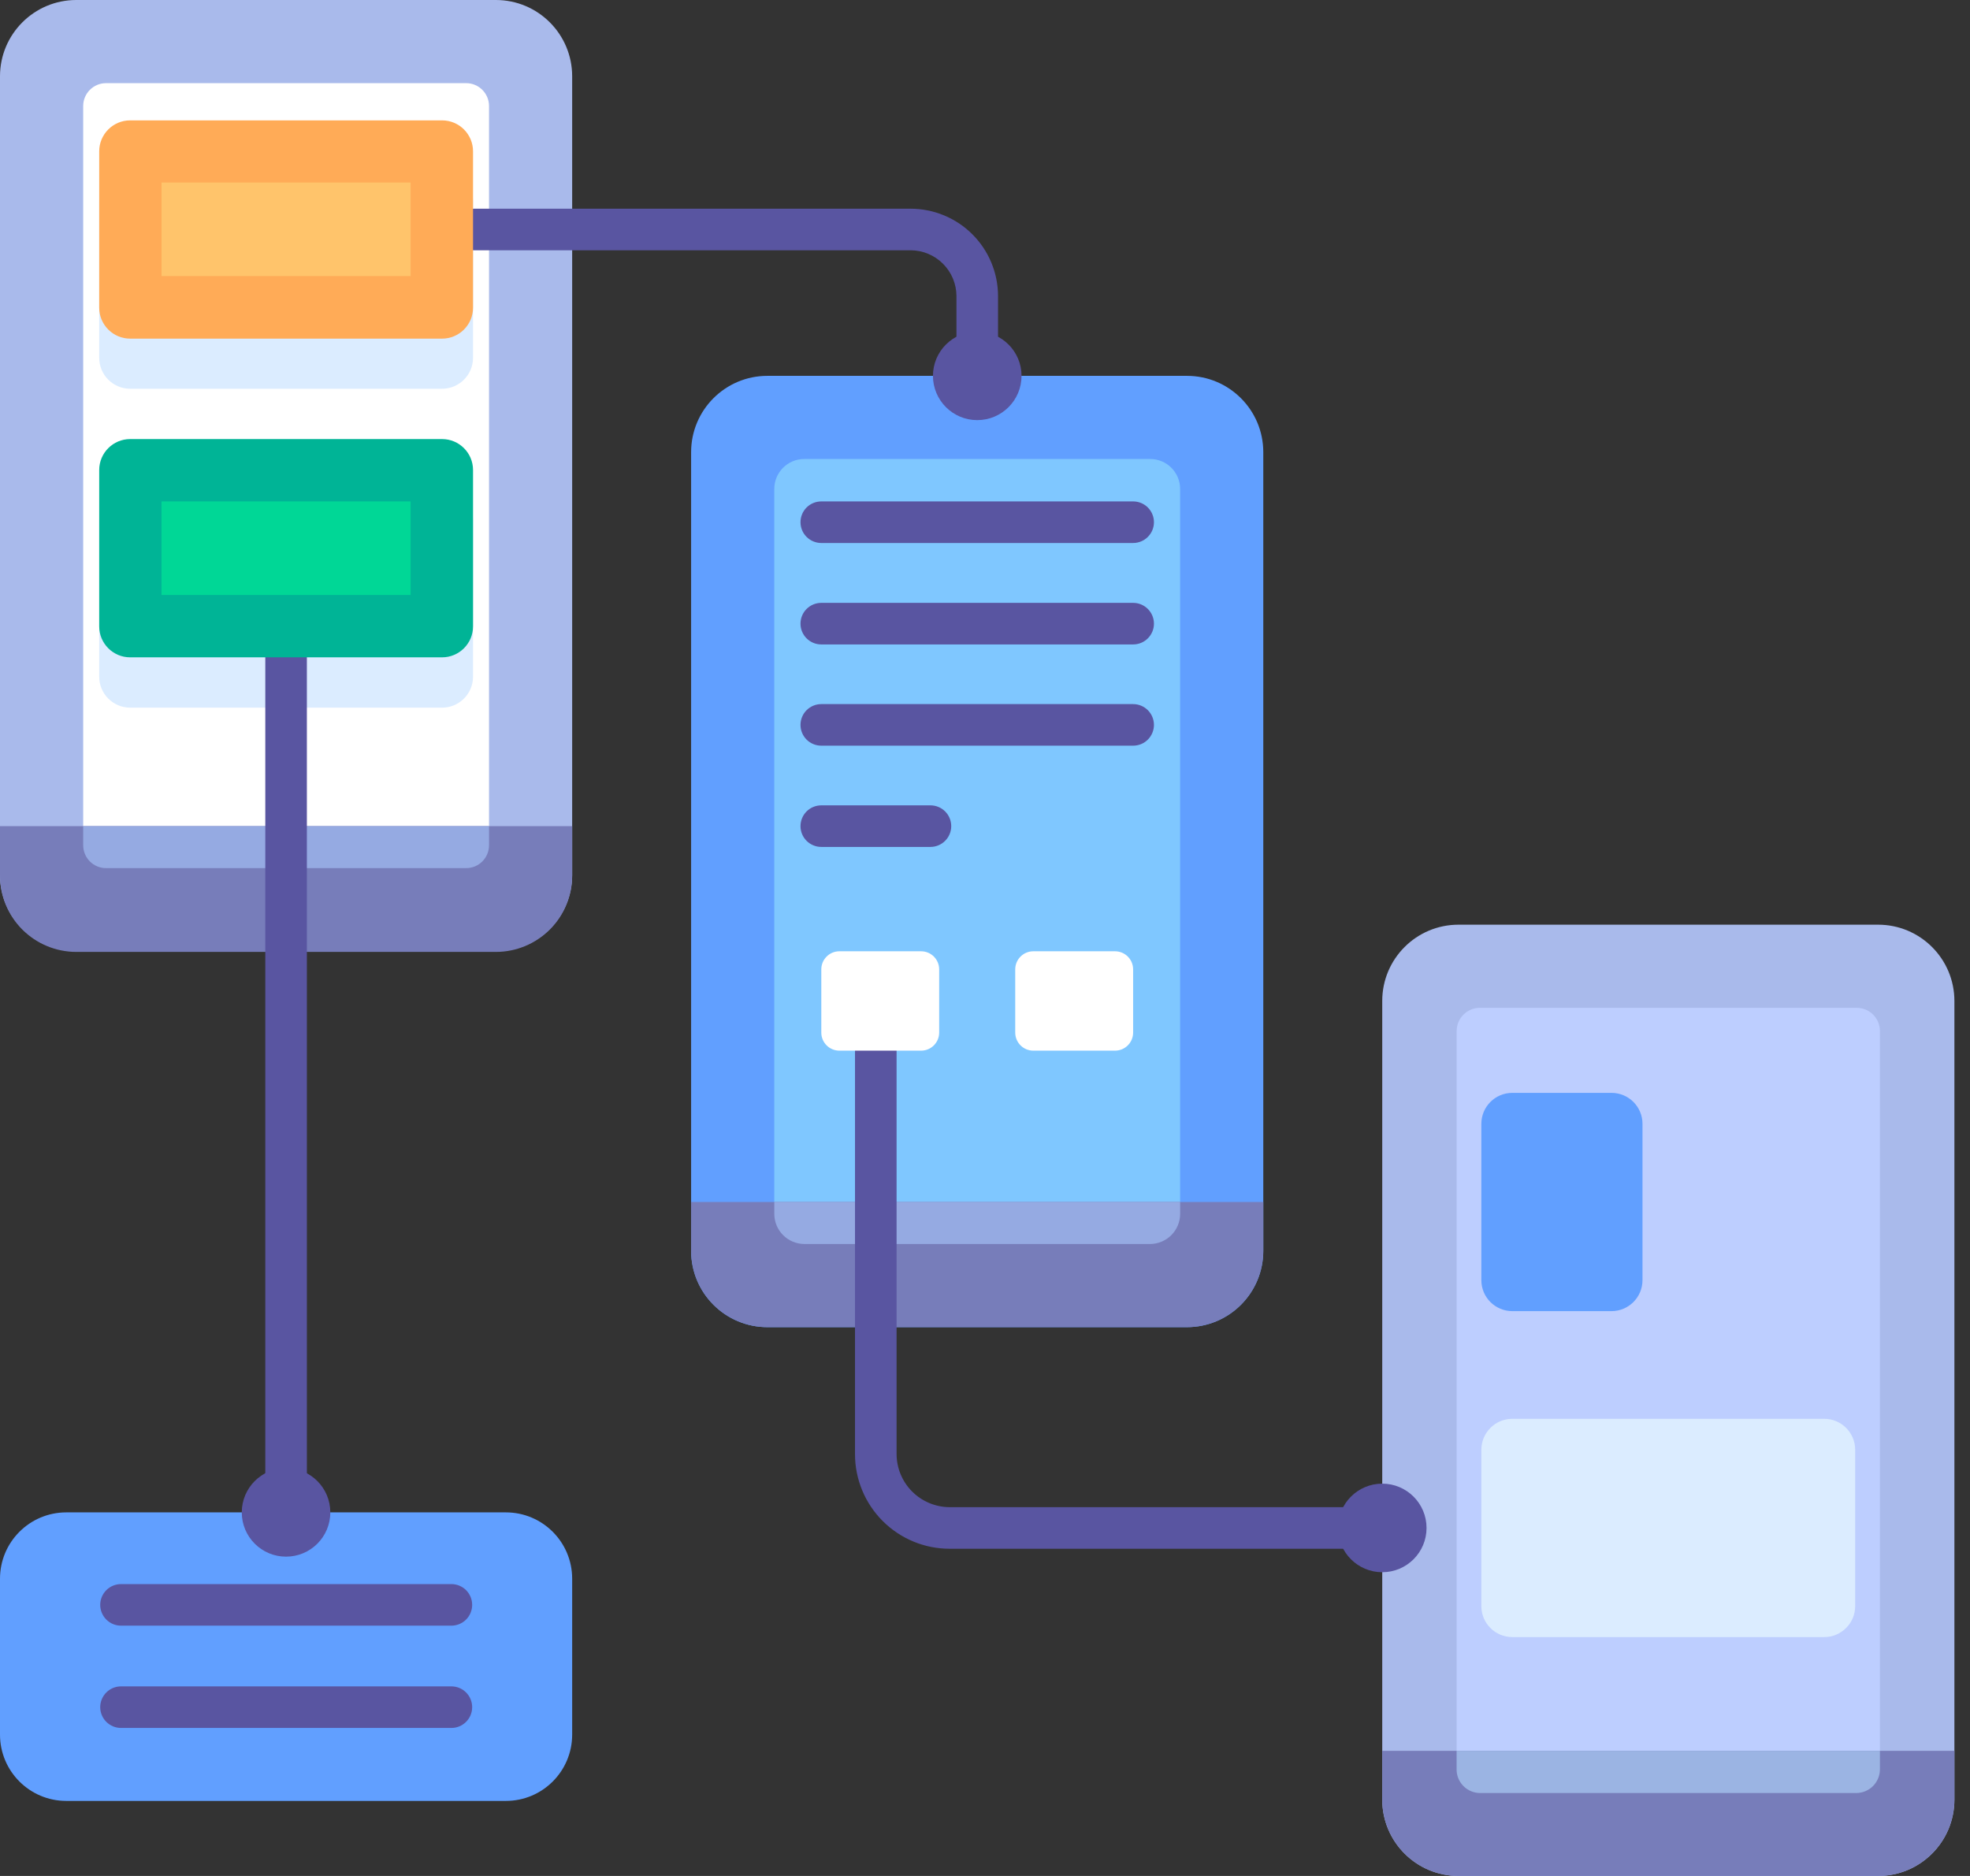
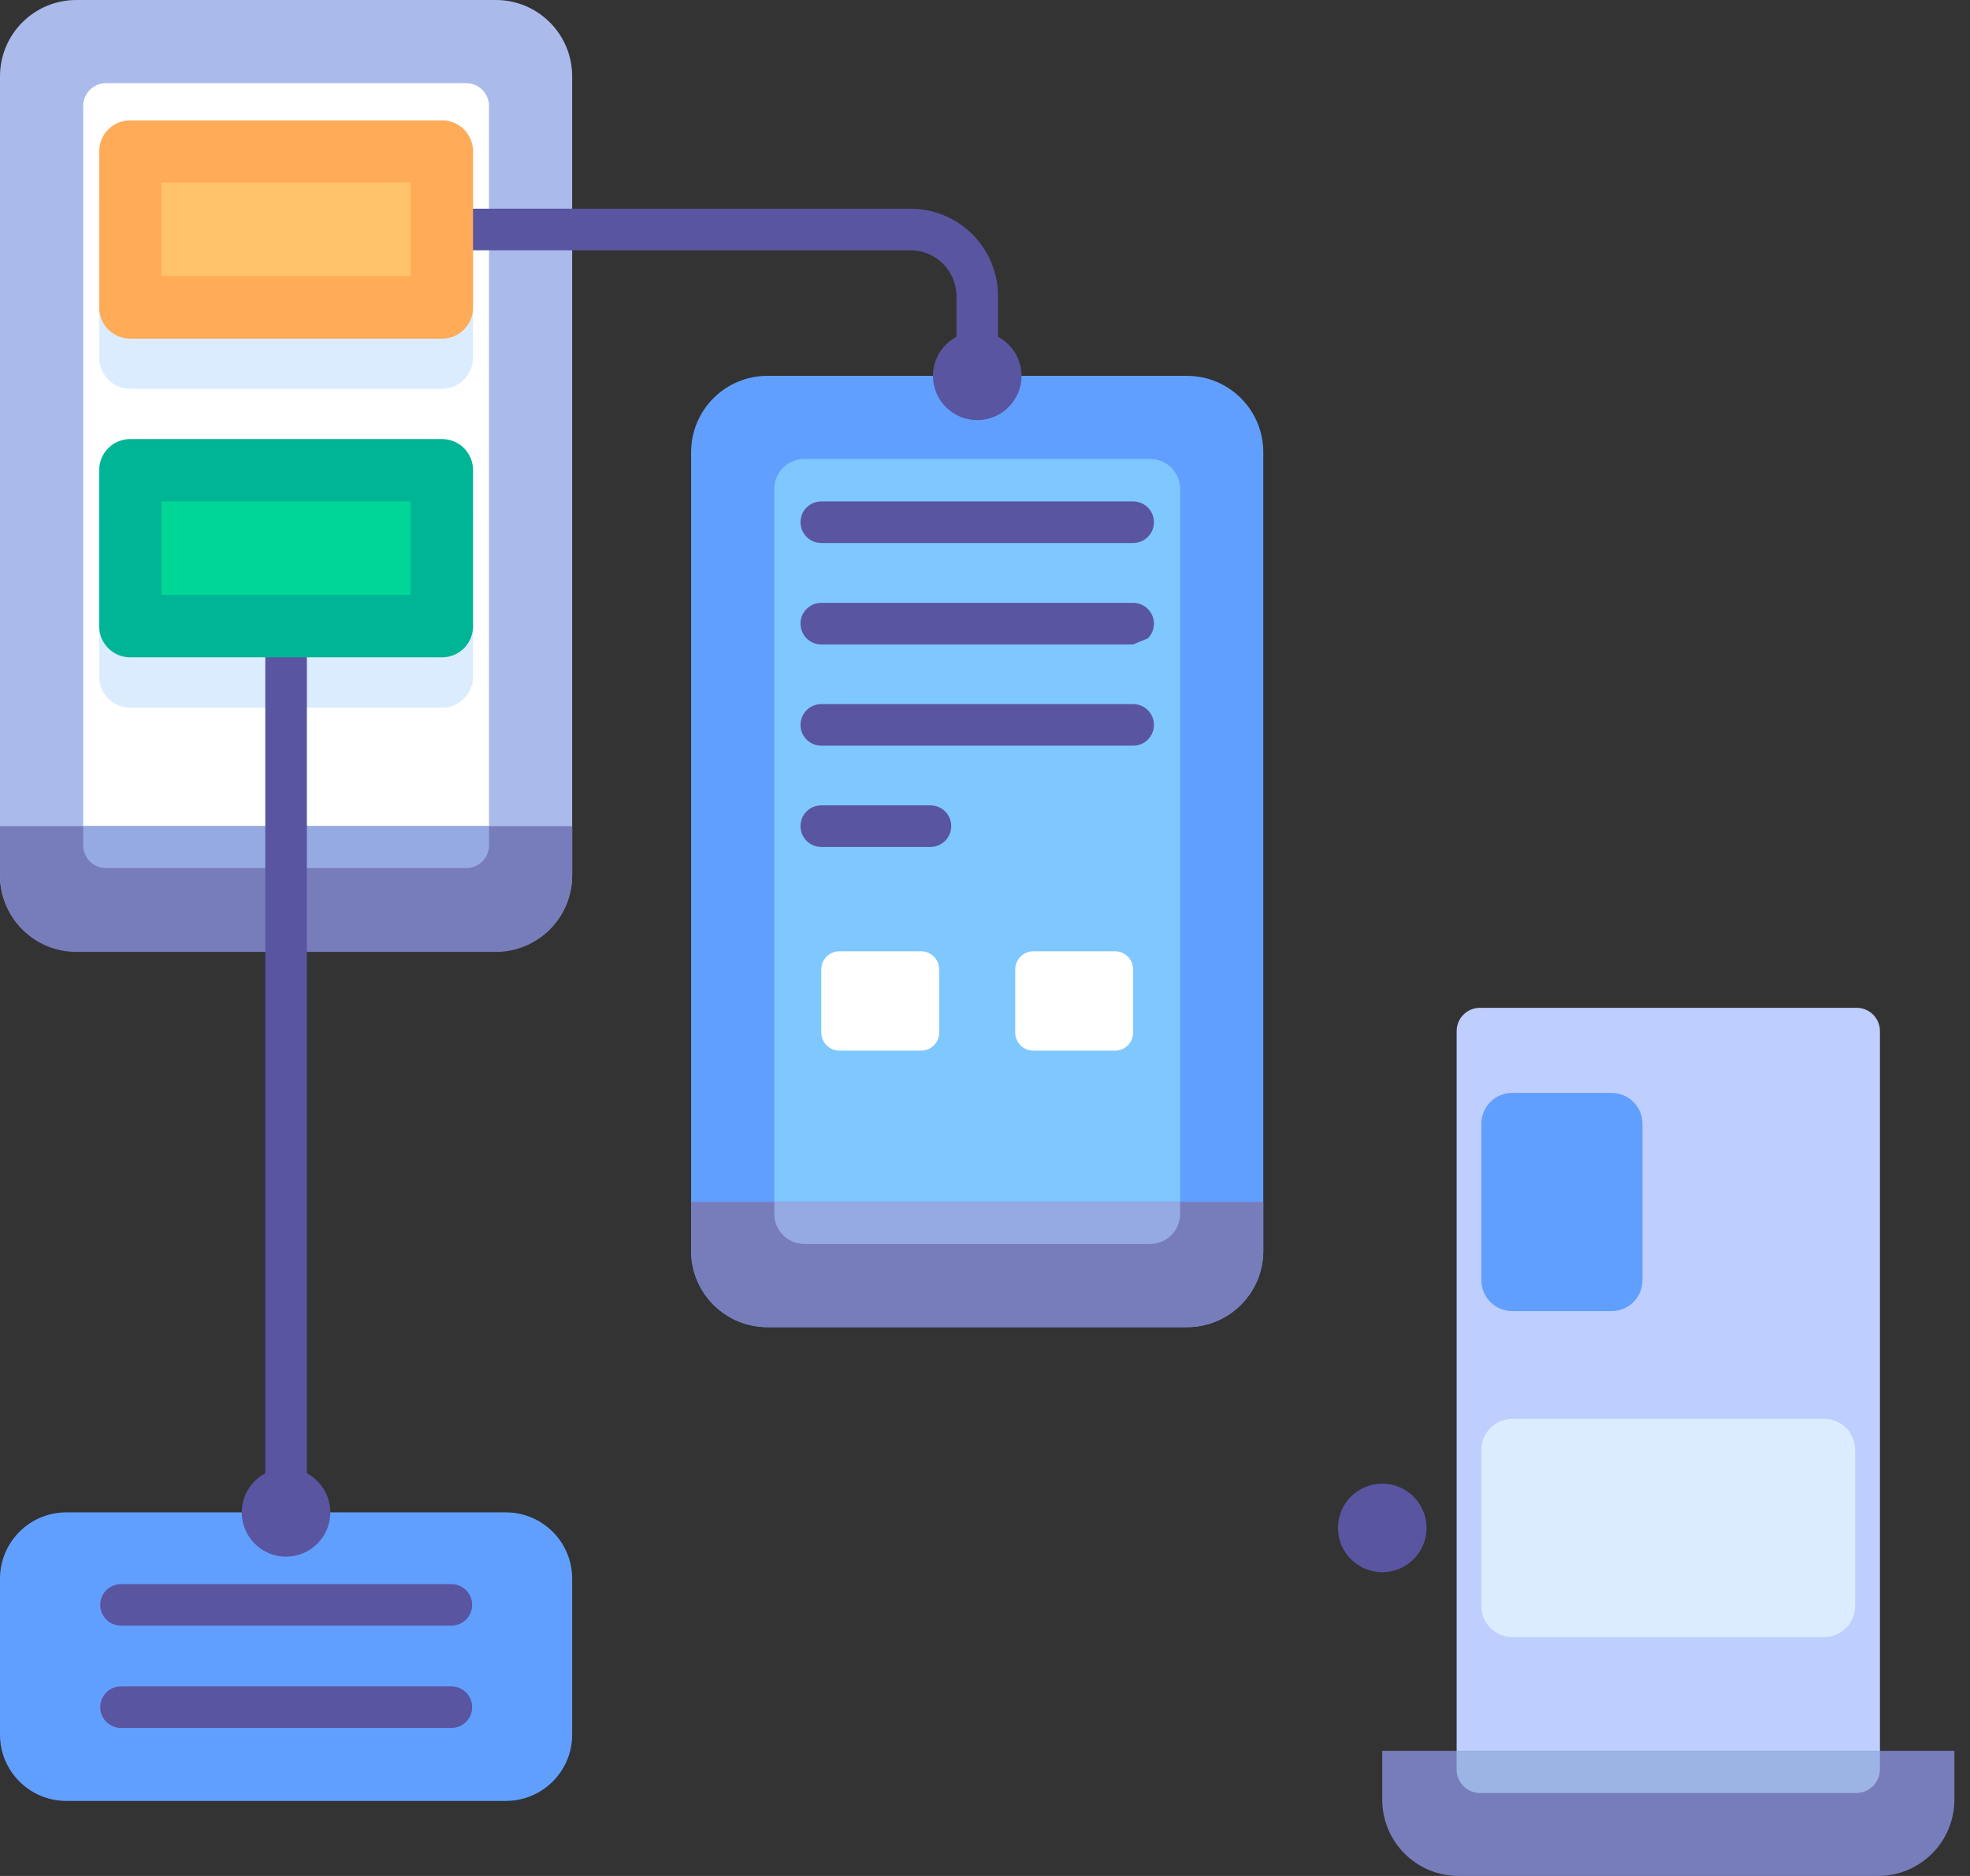
<svg xmlns="http://www.w3.org/2000/svg" width="84" height="80" viewBox="0 0 84 80" fill="none">
  <rect x="0" y="0" width="84" height="80" fill="#333333" stroke="none" />
  <path d="M21.144 0H3.254C1.457 0 0 1.457 0 3.254V37.314C0 39.111 1.457 40.567 3.254 40.567H21.144C22.941 40.567 24.397 39.111 24.397 37.314V3.254C24.397 1.457 22.941 0 21.144 0Z" fill="#A9BAEB" />
  <path d="M20.852 36.046V4.521C20.852 3.982 20.415 3.546 19.876 3.546H4.522C3.983 3.546 3.547 3.982 3.547 4.521V36.046C3.547 36.584 3.983 37.021 4.522 37.021H19.876C20.415 37.021 20.852 36.584 20.852 36.046Z" fill="white" />
  <path d="M18.849 7.27H5.551C4.822 7.27 4.23 7.861 4.23 8.59V15.257C4.23 15.987 4.822 16.578 5.551 16.578H18.849C19.579 16.578 20.17 15.987 20.17 15.257V8.59C20.17 7.861 19.579 7.27 18.849 7.27Z" fill="#DBECFF" />
  <path d="M18.849 20.869H5.551C4.822 20.869 4.23 21.46 4.23 22.19V28.857C4.23 29.586 4.822 30.178 5.551 30.178H18.849C19.579 30.178 20.17 29.586 20.17 28.857V22.19C20.17 21.46 19.579 20.869 18.849 20.869Z" fill="#DBECFF" />
  <path d="M24.397 35.23V37.34C24.397 38.203 24.054 39.031 23.444 39.641C22.834 40.251 22.006 40.594 21.144 40.594H3.254C2.826 40.594 2.403 40.51 2.008 40.346C1.614 40.183 1.255 39.943 0.953 39.641C0.343 39.031 0 38.203 0 37.34V35.23H24.397Z" fill="#777DBA" />
  <path d="M20.852 35.23V36.046C20.852 36.305 20.749 36.553 20.566 36.736C20.383 36.919 20.135 37.021 19.877 37.021H4.522C4.263 37.021 4.015 36.919 3.833 36.736C3.65 36.553 3.547 36.305 3.547 36.046V35.23H20.852Z" fill="#95AAE2" />
  <path d="M50.612 16.028H32.722C30.925 16.028 29.469 17.485 29.469 19.282V53.342C29.469 55.139 30.925 56.596 32.722 56.596H50.612C52.409 56.596 53.866 55.139 53.866 53.342V19.282C53.866 17.485 52.409 16.028 50.612 16.028Z" fill="#619FFF" />
  <path d="M50.32 51.773V20.851C50.32 20.146 49.749 19.574 49.044 19.574H34.292C33.587 19.574 33.015 20.146 33.015 20.851V51.773C33.015 52.478 33.587 53.049 34.292 53.049H49.044C49.749 53.049 50.32 52.478 50.32 51.773Z" fill="#7FC7FF" />
-   <path d="M80.081 39.433H62.191C60.394 39.433 58.938 40.889 58.938 42.686V76.746C58.938 78.543 60.394 80 62.191 80H80.081C81.878 80 83.335 78.543 83.335 76.746V42.686C83.335 40.889 81.878 39.433 80.081 39.433Z" fill="#A9BAEB" />
  <path d="M80.16 75.461V43.971C80.16 43.423 79.716 42.978 79.167 42.978H63.103C62.555 42.978 62.111 43.423 62.111 43.971V75.461C62.111 76.009 62.555 76.454 63.103 76.454H79.167C79.716 76.454 80.16 76.009 80.16 75.461Z" fill="#BDCEFF" />
  <path d="M53.866 51.259V53.342C53.866 54.205 53.523 55.033 52.913 55.643C52.303 56.253 51.475 56.596 50.612 56.596H32.722C31.859 56.596 31.032 56.253 30.422 55.643C29.811 55.033 29.469 54.205 29.469 53.342V51.259H53.866Z" fill="#777DBA" />
  <path d="M50.321 51.259V51.773C50.318 52.111 50.183 52.434 49.944 52.673C49.705 52.912 49.382 53.047 49.044 53.05H34.292C33.954 53.047 33.631 52.912 33.392 52.673C33.153 52.434 33.018 52.111 33.016 51.773V51.259H50.321Z" fill="#95AAE2" />
  <path d="M83.335 74.663V76.746C83.335 77.609 82.992 78.437 82.382 79.047C81.772 79.657 80.944 80 80.081 80H62.191C61.328 80 60.501 79.657 59.89 79.047C59.28 78.437 58.938 77.609 58.938 76.746V74.663H83.335Z" fill="#777DBA" />
  <path d="M80.159 74.663V75.461C80.157 75.726 80.05 75.979 79.863 76.167C79.676 76.354 79.422 76.46 79.157 76.463H63.102C62.838 76.46 62.586 76.354 62.4 76.166C62.214 75.979 62.109 75.725 62.109 75.461V74.663H80.159Z" fill="#9BB4E3" />
  <path d="M77.783 60.505H64.485C63.755 60.505 63.164 61.096 63.164 61.826V68.493C63.164 69.222 63.755 69.813 64.485 69.813H77.783C78.512 69.813 79.104 69.222 79.104 68.493V61.826C79.104 61.096 78.512 60.505 77.783 60.505Z" fill="#DBECFF" />
  <path d="M68.714 46.605H64.485C63.755 46.605 63.164 47.196 63.164 47.925V54.592C63.164 55.322 63.755 55.913 64.485 55.913H68.714C69.443 55.913 70.035 55.322 70.035 54.592V47.925C70.035 47.196 69.443 46.605 68.714 46.605Z" fill="#619FFF" />
  <path d="M48.317 23.156H35.019C34.784 23.156 34.559 23.062 34.392 22.896C34.226 22.73 34.133 22.505 34.133 22.269C34.133 22.034 34.226 21.809 34.392 21.642C34.559 21.476 34.784 21.383 35.019 21.383H48.317C48.552 21.383 48.778 21.476 48.944 21.642C49.11 21.809 49.204 22.034 49.204 22.269C49.204 22.505 49.11 22.73 48.944 22.896C48.778 23.062 48.552 23.156 48.317 23.156Z" fill="#5955A1" />
-   <path d="M48.317 27.482H35.019C34.784 27.482 34.559 27.389 34.392 27.222C34.226 27.056 34.133 26.831 34.133 26.596C34.133 26.36 34.226 26.135 34.392 25.969C34.559 25.802 34.784 25.709 35.019 25.709H48.317C48.552 25.709 48.778 25.802 48.944 25.969C49.11 26.135 49.204 26.36 49.204 26.596C49.204 26.831 49.11 27.056 48.944 27.222C48.778 27.389 48.552 27.482 48.317 27.482Z" fill="#5955A1" />
+   <path d="M48.317 27.482H35.019C34.784 27.482 34.559 27.389 34.392 27.222C34.226 27.056 34.133 26.831 34.133 26.596C34.133 26.36 34.226 26.135 34.392 25.969C34.559 25.802 34.784 25.709 35.019 25.709H48.317C48.552 25.709 48.778 25.802 48.944 25.969C49.11 26.135 49.204 26.36 49.204 26.596C49.204 26.831 49.11 27.056 48.944 27.222Z" fill="#5955A1" />
  <path d="M48.317 31.799H35.019C34.784 31.799 34.559 31.706 34.392 31.54C34.226 31.373 34.133 31.148 34.133 30.913C34.133 30.678 34.226 30.452 34.392 30.286C34.559 30.12 34.784 30.026 35.019 30.026H48.317C48.552 30.026 48.778 30.12 48.944 30.286C49.11 30.452 49.204 30.678 49.204 30.913C49.204 31.148 49.11 31.373 48.944 31.54C48.778 31.706 48.552 31.799 48.317 31.799Z" fill="#5955A1" />
  <path d="M39.674 36.117H35.019C34.784 36.117 34.559 36.023 34.392 35.857C34.226 35.691 34.133 35.465 34.133 35.23C34.133 34.995 34.226 34.77 34.392 34.603C34.559 34.437 34.784 34.344 35.019 34.344H39.674C39.909 34.344 40.134 34.437 40.3 34.603C40.467 34.77 40.56 34.995 40.56 35.23C40.56 35.465 40.467 35.691 40.3 35.857C40.134 36.023 39.909 36.117 39.674 36.117Z" fill="#5955A1" />
  <path d="M41.67 16.95C41.434 16.95 41.209 16.857 41.043 16.69C40.877 16.524 40.783 16.299 40.783 16.064V12.624C40.781 12.106 40.573 11.61 40.206 11.244C39.839 10.879 39.342 10.673 38.824 10.673H20.207C19.972 10.673 19.746 10.58 19.58 10.414C19.414 10.248 19.32 10.022 19.32 9.787C19.32 9.552 19.414 9.326 19.58 9.16C19.746 8.994 19.972 8.9 20.207 8.9H38.824C39.812 8.9 40.76 9.292 41.46 9.99C42.16 10.688 42.554 11.636 42.556 12.624V16.064C42.556 16.299 42.463 16.524 42.297 16.69C42.13 16.857 41.905 16.95 41.67 16.95Z" fill="#5955A1" />
  <path d="M41.669 17.916C42.712 17.916 43.558 17.071 43.558 16.028C43.558 14.985 42.712 14.14 41.669 14.14C40.627 14.14 39.781 14.985 39.781 16.028C39.781 17.071 40.627 17.916 41.669 17.916Z" fill="#5955A1" />
-   <path d="M58.939 66.046H40.491C39.421 66.046 38.395 65.621 37.639 64.864C36.882 64.108 36.457 63.082 36.457 62.012V44.804C36.457 44.569 36.55 44.344 36.717 44.178C36.883 44.011 37.108 43.918 37.344 43.918C37.579 43.918 37.804 44.011 37.97 44.178C38.137 44.344 38.23 44.569 38.23 44.804V62.012C38.232 62.611 38.471 63.184 38.895 63.608C39.318 64.031 39.892 64.27 40.491 64.273H58.939C59.174 64.273 59.4 64.366 59.566 64.532C59.732 64.698 59.826 64.924 59.826 65.159C59.826 65.394 59.732 65.62 59.566 65.786C59.4 65.952 59.174 66.046 58.939 66.046Z" fill="#5955A1" />
  <path d="M58.939 67.047C59.982 67.047 60.827 66.202 60.827 65.159C60.827 64.116 59.982 63.27 58.939 63.27C57.896 63.27 57.051 64.116 57.051 65.159C57.051 66.202 57.896 67.047 58.939 67.047Z" fill="#5955A1" />
  <path d="M21.569 64.495H2.828C1.266 64.495 0 65.761 0 67.323V73.972C0 75.534 1.266 76.8 2.828 76.8H21.569C23.131 76.8 24.397 75.534 24.397 73.972V67.323C24.397 65.761 23.131 64.495 21.569 64.495Z" fill="#619FFF" />
  <path d="M19.247 69.326H5.16C4.925 69.326 4.699 69.232 4.533 69.066C4.367 68.9 4.273 68.674 4.273 68.439C4.273 68.204 4.367 67.979 4.533 67.812C4.699 67.646 4.925 67.553 5.16 67.553H19.247C19.482 67.553 19.707 67.646 19.874 67.812C20.04 67.979 20.133 68.204 20.133 68.439C20.133 68.674 20.04 68.9 19.874 69.066C19.707 69.232 19.482 69.326 19.247 69.326Z" fill="#5955A1" />
  <path d="M19.247 73.688H5.16C4.925 73.688 4.699 73.595 4.533 73.428C4.367 73.262 4.273 73.037 4.273 72.802C4.273 72.566 4.367 72.341 4.533 72.175C4.699 72.008 4.925 71.915 5.16 71.915H19.247C19.482 71.915 19.707 72.008 19.874 72.175C20.04 72.341 20.133 72.566 20.133 72.802C20.133 73.037 20.04 73.262 19.874 73.428C19.707 73.595 19.482 73.688 19.247 73.688Z" fill="#5955A1" />
  <path d="M12.199 65.373C11.964 65.373 11.738 65.279 11.572 65.113C11.406 64.947 11.312 64.721 11.312 64.486V28.032C11.312 27.797 11.406 27.571 11.572 27.405C11.738 27.239 11.964 27.145 12.199 27.145C12.434 27.145 12.66 27.239 12.826 27.405C12.992 27.571 13.085 27.797 13.085 28.032V64.486C13.085 64.721 12.992 64.947 12.826 65.113C12.66 65.279 12.434 65.373 12.199 65.373Z" fill="#5955A1" />
  <path d="M12.197 66.383C13.24 66.383 14.085 65.538 14.085 64.495C14.085 63.452 13.24 62.606 12.197 62.606C11.154 62.606 10.309 63.452 10.309 64.495C10.309 65.538 11.154 66.383 12.197 66.383Z" fill="#5955A1" />
  <path d="M39.275 40.567H35.791C35.365 40.567 35.02 40.913 35.02 41.339V44.034C35.02 44.46 35.365 44.805 35.791 44.805H39.275C39.701 44.805 40.046 44.46 40.046 44.034V41.339C40.046 40.913 39.701 40.567 39.275 40.567Z" fill="white" />
  <path d="M47.544 40.567H44.06C43.634 40.567 43.289 40.913 43.289 41.339V44.034C43.289 44.46 43.634 44.805 44.06 44.805H47.544C47.97 44.805 48.316 44.46 48.316 44.034V41.339C48.316 40.913 47.97 40.567 47.544 40.567Z" fill="white" />
  <path d="M18.849 5.133H5.551C4.822 5.133 4.23 5.724 4.23 6.454V13.12C4.23 13.85 4.822 14.441 5.551 14.441H18.849C19.579 14.441 20.17 13.85 20.17 13.12V6.454C20.17 5.724 19.579 5.133 18.849 5.133Z" fill="#FFAB57" />
  <path d="M17.508 7.783V11.773H6.887V7.783H17.508Z" fill="#FFC46B" />
  <path d="M18.849 18.724H5.551C4.822 18.724 4.23 19.315 4.23 20.045V26.711C4.23 27.441 4.822 28.032 5.551 28.032H18.849C19.579 28.032 20.17 27.441 20.17 26.711V20.045C20.17 19.315 19.579 18.724 18.849 18.724Z" fill="#00B496" />
  <path d="M17.508 21.383V25.372H6.887V21.383H17.508Z" fill="#00D796" />
</svg>